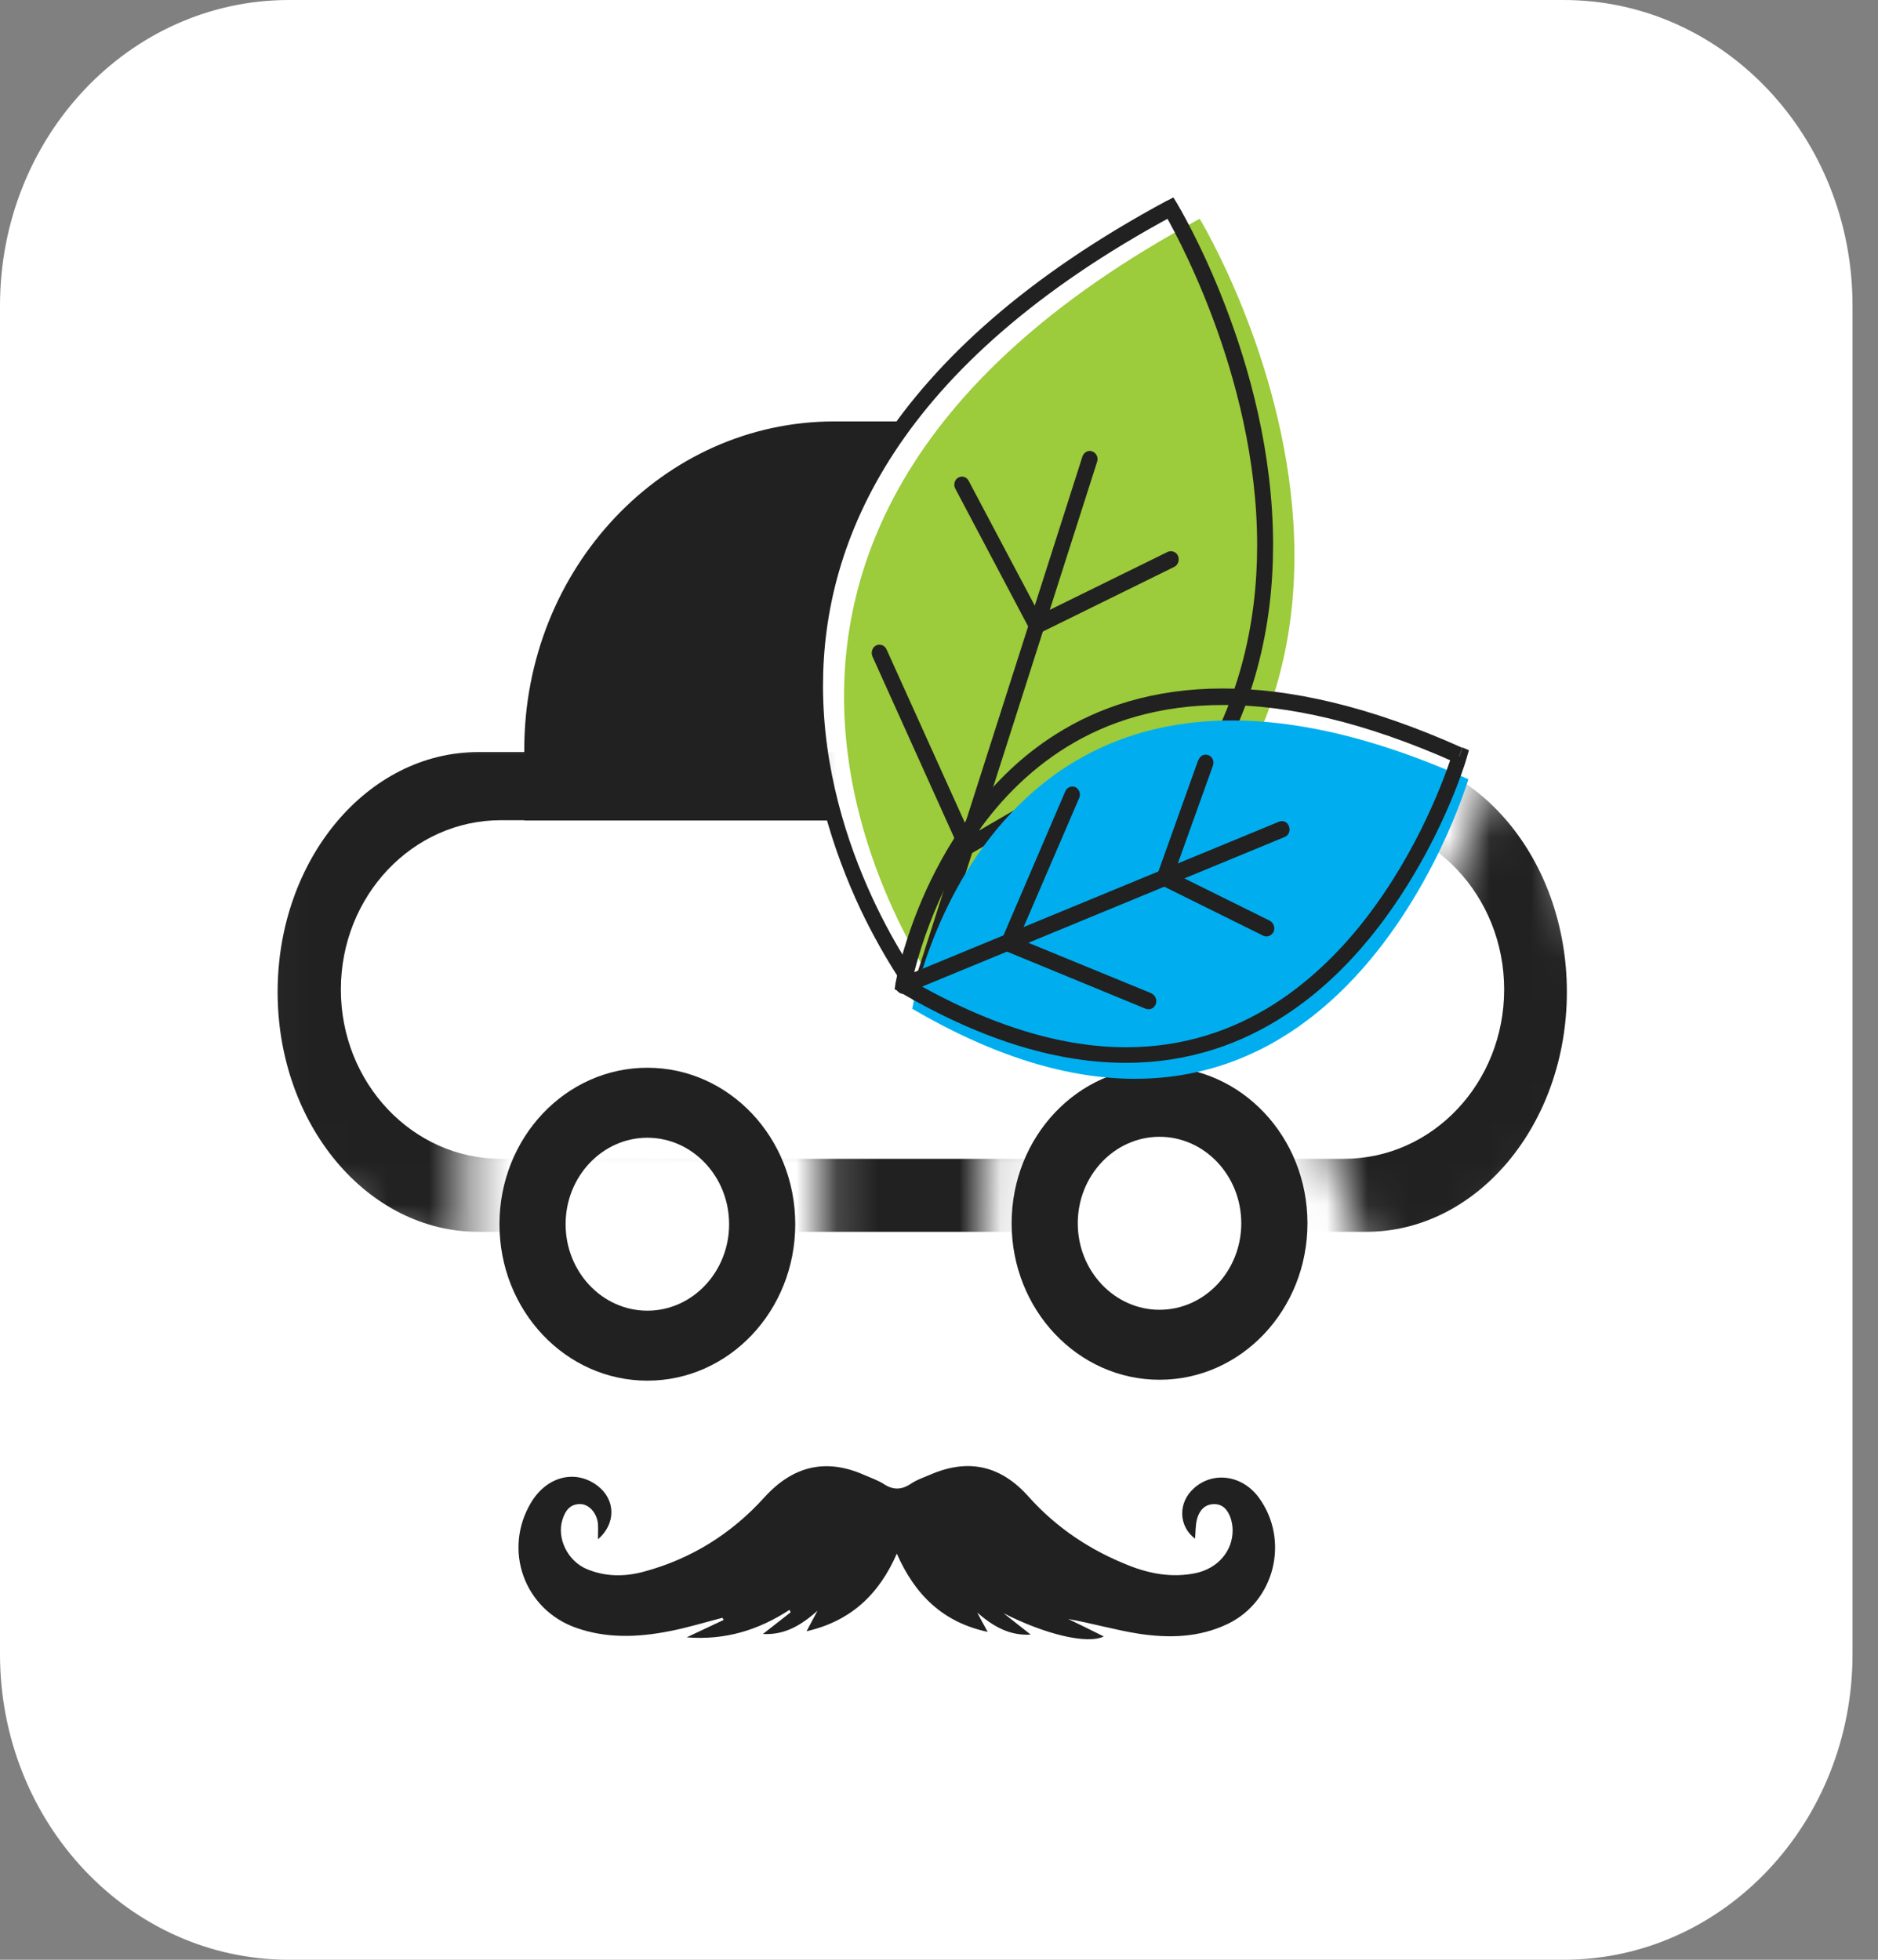
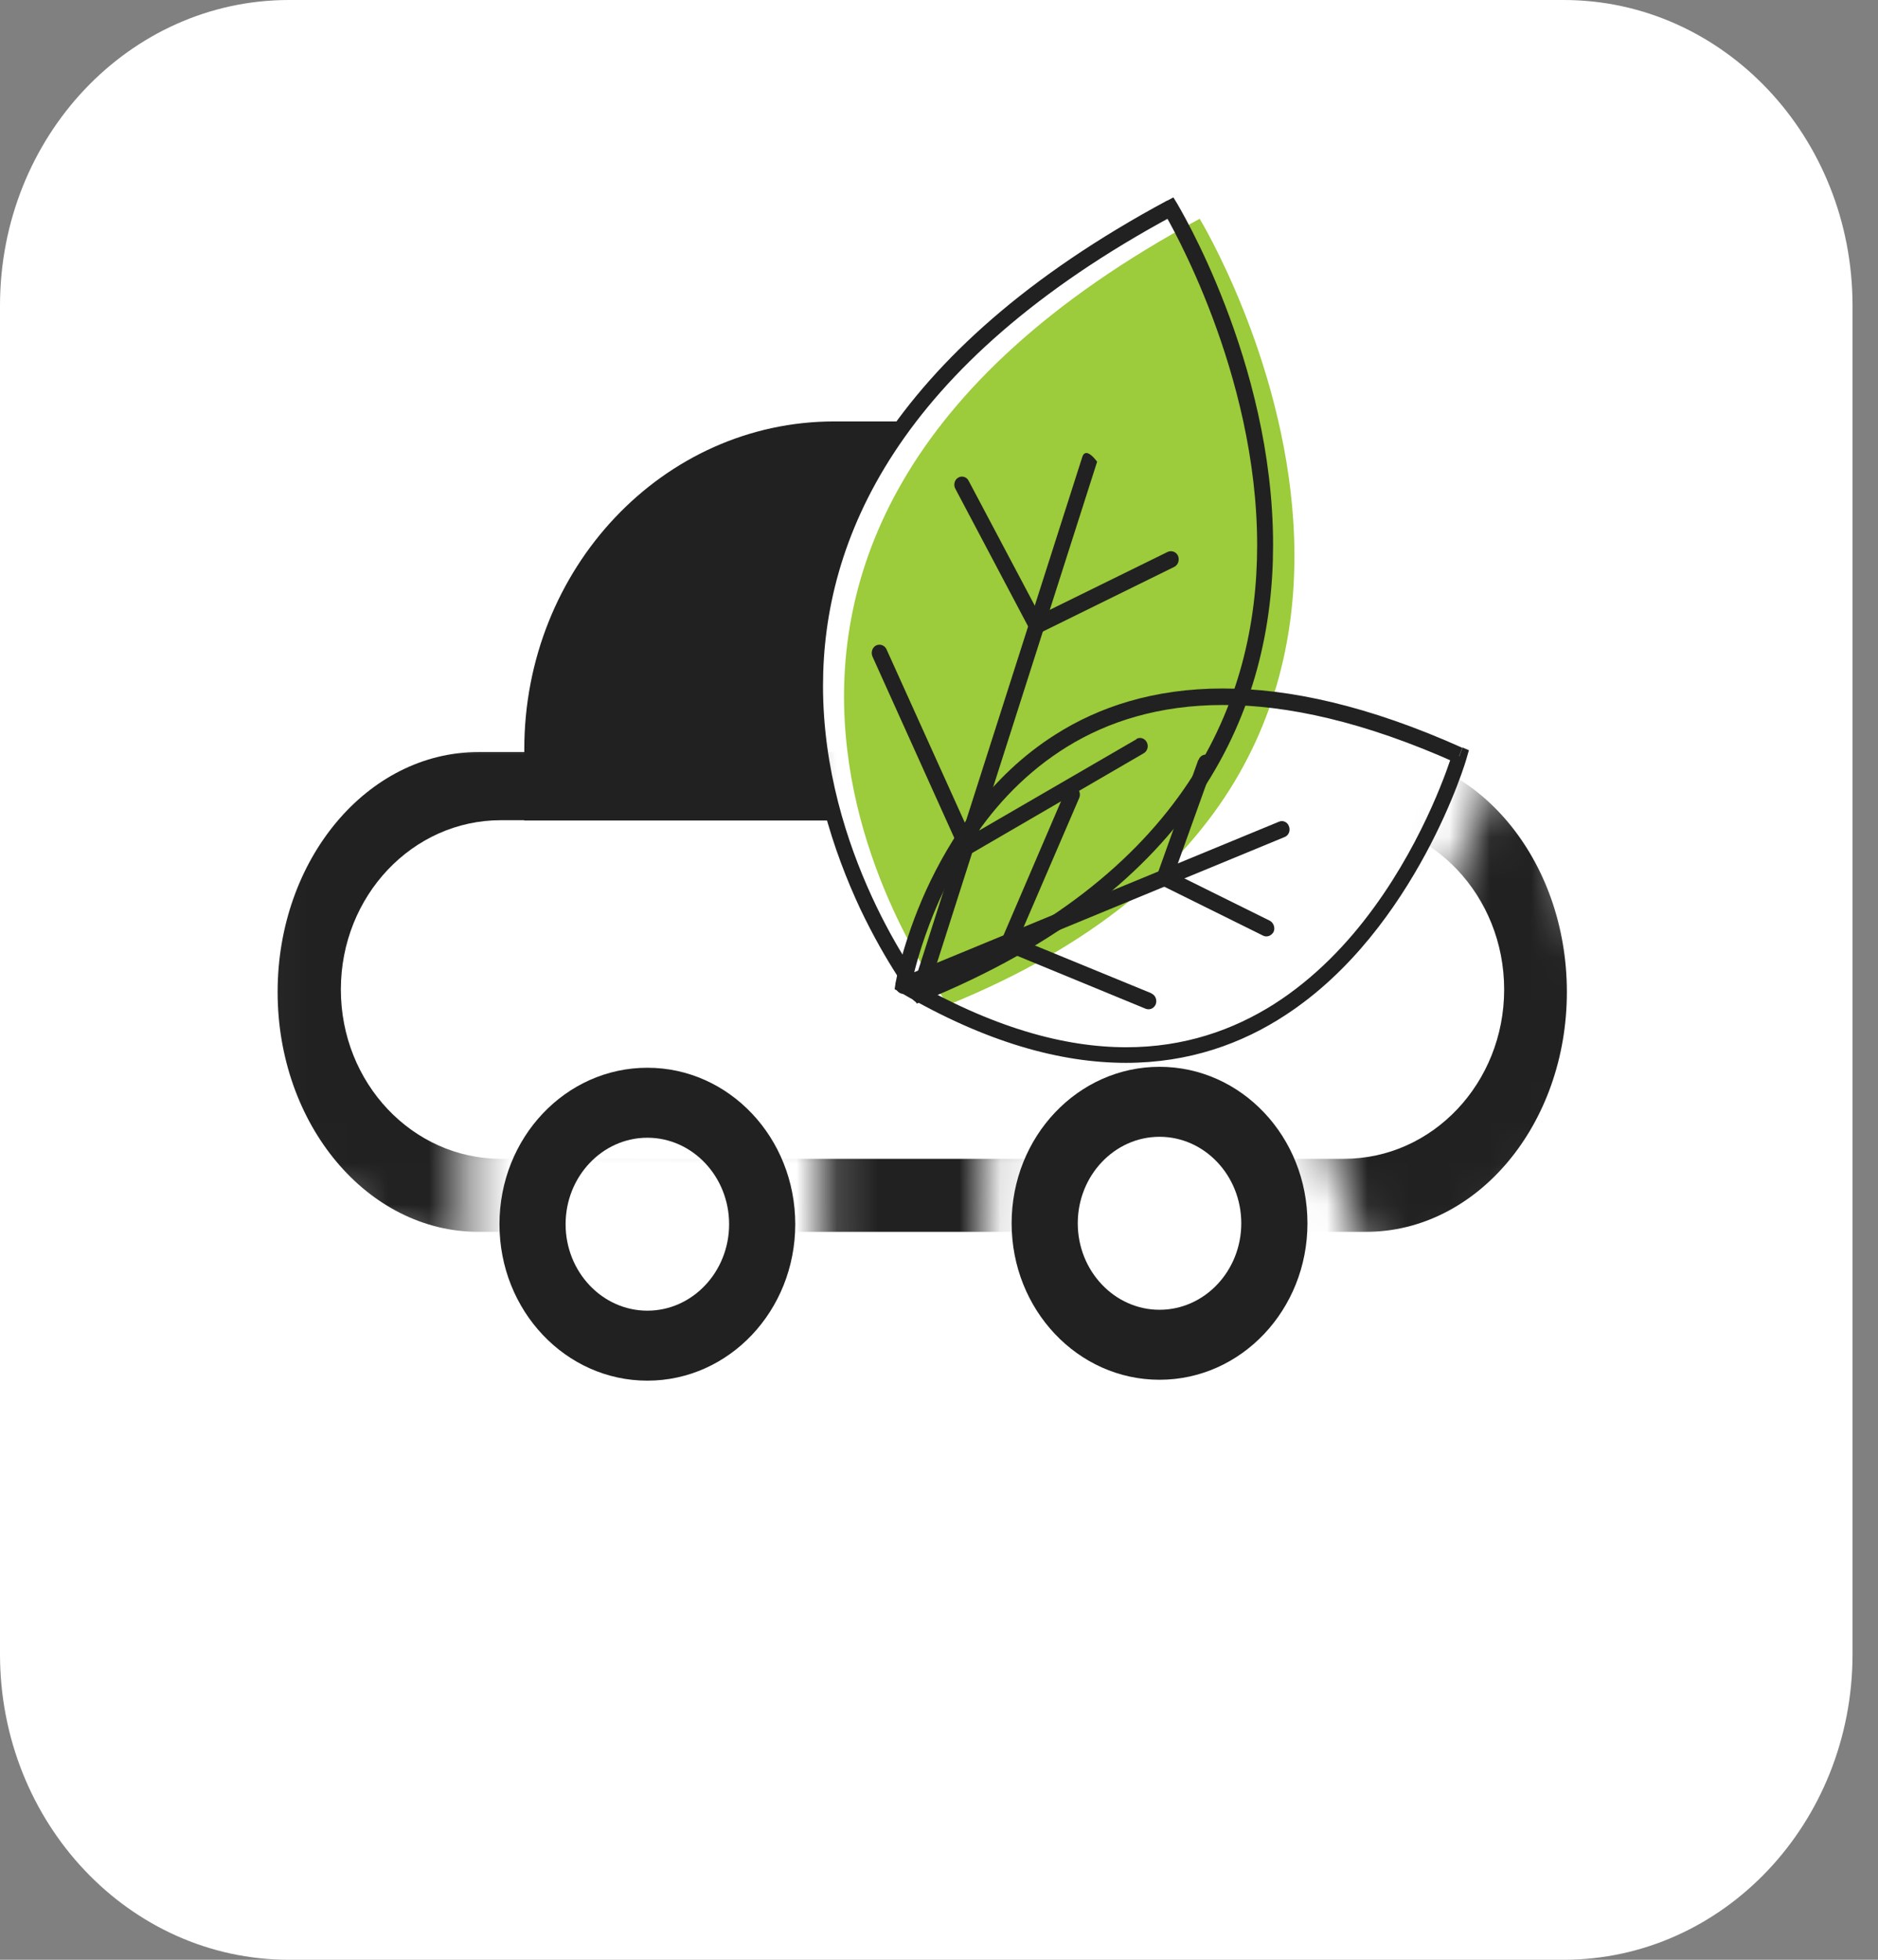
<svg xmlns="http://www.w3.org/2000/svg" width="46" height="48" viewBox="0 0 46 48" fill="none">
  <rect x="0" y="0" width="46" height="48" fill="#808080" stroke="none" />
  <path d="M38.301 0H7.076C3.168 0 0 3.351 0 7.485V40.515C0 44.649 3.168 48 7.076 48H38.301C42.209 48 45.376 44.649 45.376 40.515V7.485C45.376 3.351 42.209 0 38.301 0Z" fill="white" />
  <path d="M20.435 20.097H12.842V18.353C12.842 13.922 16.239 10.322 20.435 10.322H22.338C22.338 10.322 20.498 12.275 20.123 14.91C19.791 17.238 20.435 20.097 20.435 20.097Z" fill="#212121" />
  <path d="M32.025 29.962C32.025 32.08 30.404 33.794 28.402 33.794C26.399 33.794 24.779 32.08 24.779 29.962C24.779 27.843 26.399 26.129 28.402 26.129C30.404 26.129 32.025 27.843 32.025 29.962ZM28.402 27.843C27.298 27.843 26.399 28.794 26.399 29.962C26.399 31.129 27.298 32.08 28.402 32.08C29.506 32.08 30.404 31.129 30.404 29.962C30.404 28.794 29.506 27.843 28.402 27.843Z" fill="#212121" />
  <path d="M19.479 29.984C19.479 32.102 17.859 33.816 15.857 33.816C13.854 33.816 12.234 32.102 12.234 29.984C12.234 27.866 13.854 26.152 15.857 26.152C17.859 26.152 19.479 27.866 19.479 29.984ZM15.857 27.866C14.753 27.866 13.854 28.817 13.854 29.984C13.854 31.152 14.753 32.102 15.857 32.102C16.96 32.102 17.859 31.152 17.859 29.984C17.859 28.817 16.96 27.866 15.857 27.866Z" fill="#212121" />
  <mask id="mask0_1_707" style="mask-type:luminance" maskUnits="userSpaceOnUse" x="6" y="17" width="34" height="16">
    <path d="M20.024 21.983L19.14 17.642L6.028 17.694V28.315L11.392 31.264L11.385 27.125L20.166 27.447L20.18 31.137L24.079 31.264L24.142 27.447L32.025 26.556L34.027 32.521L39.985 26.796L37.353 17.485L34.685 23.383L20.024 21.983Z" fill="white" />
  </mask>
  <g mask="url(#mask0_1_707)">
    <path d="M33.461 30.171H11.717C9 30.171 6.8 27.544 6.8 24.296C6.8 21.047 9 18.42 11.717 18.42H33.461C36.178 18.42 38.379 21.047 38.379 24.296C38.379 27.544 36.178 30.171 33.461 30.171ZM36.843 24.236C36.843 21.945 35.088 20.089 32.923 20.089H12.269C10.104 20.089 8.349 21.945 8.349 24.236C8.349 26.526 10.104 28.382 12.269 28.382H32.923C35.088 28.382 36.843 26.526 36.843 24.236Z" fill="#212121" />
  </g>
  <path d="M29.385 5.359C29.385 5.359 37.558 18.794 23.23 24.61C23.23 24.61 14.47 13.39 29.385 5.359Z" fill="#9CCB3B" />
  <path d="M28.664 5.097L28.508 5.202C28.635 5.426 30.793 9.116 30.793 13.353C30.793 15.269 30.355 17.29 29.102 19.176C27.843 21.062 25.763 22.814 22.444 24.161L22.515 24.348L22.663 24.221C22.593 24.123 21.963 23.285 21.354 21.96C20.746 20.636 20.159 18.832 20.159 16.796C20.159 15.014 20.611 13.053 21.906 11.078C23.201 9.102 25.352 7.103 28.763 5.269L28.678 5.09L28.593 4.91C25.14 6.766 22.939 8.802 21.595 10.845C20.251 12.889 19.777 14.932 19.777 16.788C19.777 18.966 20.427 20.883 21.071 22.26C21.722 23.63 22.366 24.46 22.373 24.468L22.458 24.58L22.586 24.528C25.961 23.158 28.112 21.362 29.421 19.401C30.73 17.44 31.183 15.329 31.183 13.345C31.183 11.085 30.595 8.997 30.008 7.477C29.421 5.95 28.833 4.992 28.833 4.985L28.741 4.835L28.586 4.918L28.671 5.097H28.664Z" fill="#212121" />
-   <path d="M22.685 24.415L26.873 11.309C26.909 11.205 26.852 11.092 26.753 11.055C26.654 11.018 26.548 11.078 26.513 11.182L22.324 24.288C22.288 24.393 22.345 24.505 22.444 24.543C22.543 24.58 22.649 24.52 22.685 24.415Z" fill="#212121" />
+   <path d="M22.685 24.415L26.873 11.309C26.654 11.018 26.548 11.078 26.513 11.182L22.324 24.288C22.288 24.393 22.345 24.505 22.444 24.543C22.543 24.58 22.649 24.52 22.685 24.415Z" fill="#212121" />
  <path d="M23.399 11.968L25.31 15.583L28.763 13.884C28.855 13.839 28.897 13.72 28.855 13.615C28.812 13.518 28.699 13.473 28.6 13.518L25.465 15.059L23.725 11.774C23.675 11.676 23.555 11.646 23.47 11.699C23.378 11.751 23.35 11.878 23.399 11.968Z" fill="#212121" />
  <path d="M27.836 18.106L23.774 20.463L21.715 15.905C21.673 15.808 21.56 15.763 21.461 15.808C21.369 15.853 21.326 15.973 21.369 16.077L23.597 21.017L28.013 18.45C28.105 18.398 28.14 18.278 28.09 18.181C28.041 18.083 27.928 18.046 27.836 18.098V18.106Z" fill="#212121" />
-   <path d="M35.966 19.086C35.966 19.086 32.562 30.695 22.345 24.707C22.345 24.707 24.241 13.817 35.966 19.086Z" fill="#00AEEF" />
  <path d="M35.753 18.517L35.569 18.457V18.473C35.506 18.675 34.926 20.486 33.652 22.23C33.015 23.106 32.202 23.959 31.204 24.595C30.199 25.231 29.003 25.65 27.588 25.65C26.074 25.65 24.298 25.171 22.225 23.959L22.133 24.131L22.317 24.168V24.153C22.352 23.959 22.713 22.222 23.831 20.553C24.39 19.715 25.147 18.899 26.145 18.285C27.142 17.672 28.395 17.267 29.959 17.267C31.522 17.267 33.411 17.672 35.676 18.689L35.746 18.502L35.817 18.315C33.517 17.282 31.579 16.863 29.951 16.863C28.267 16.863 26.916 17.312 25.848 17.993C24.241 19.011 23.265 20.538 22.685 21.803C22.111 23.068 21.935 24.079 21.935 24.086L21.913 24.228L22.034 24.296C24.149 25.538 25.989 26.032 27.581 26.032C29.123 26.032 30.425 25.561 31.494 24.857C33.107 23.802 34.211 22.222 34.919 20.913C35.626 19.603 35.93 18.562 35.93 18.547L35.98 18.375L35.824 18.308L35.753 18.495V18.517Z" fill="#212121" />
  <path d="M22.197 24.326L31.466 20.501C31.565 20.463 31.614 20.344 31.572 20.239C31.537 20.134 31.423 20.082 31.324 20.127L22.055 23.951C21.956 23.989 21.907 24.109 21.949 24.213C21.984 24.318 22.098 24.371 22.197 24.326Z" fill="#212121" />
  <path d="M29.35 18.615L28.282 21.601L30.942 22.918C31.034 22.963 31.147 22.918 31.197 22.821C31.239 22.724 31.197 22.604 31.105 22.552L28.763 21.392L29.711 18.749C29.746 18.645 29.697 18.532 29.598 18.495C29.498 18.457 29.392 18.51 29.357 18.615H29.35Z" fill="#212121" />
  <path d="M28.197 24.326L24.949 22.993L26.435 19.543C26.477 19.445 26.435 19.326 26.343 19.281C26.251 19.236 26.138 19.281 26.095 19.378L24.447 23.218L28.062 24.707C28.161 24.745 28.267 24.7 28.31 24.595C28.345 24.49 28.303 24.378 28.204 24.333L28.197 24.326Z" fill="#212121" />
-   <path d="M21.977 38.03C21.531 39.063 20.831 39.707 19.755 39.954C19.861 39.752 19.946 39.602 20.024 39.452C19.642 39.789 19.239 40.051 18.687 40.021C18.927 39.834 19.147 39.662 19.366 39.49L19.338 39.43C18.581 39.924 17.767 40.178 16.819 40.103C17.151 39.946 17.434 39.812 17.725 39.677L17.696 39.624C17.258 39.737 16.826 39.871 16.387 39.954C15.63 40.103 14.859 40.133 14.116 39.871C12.835 39.422 12.312 37.955 13.012 36.795C13.401 36.152 14.109 35.979 14.647 36.399C15.078 36.735 15.092 37.319 14.647 37.701C14.647 37.566 14.654 37.446 14.647 37.327C14.625 37.072 14.441 36.855 14.236 36.84C13.975 36.825 13.847 36.99 13.776 37.222C13.635 37.671 13.897 38.225 14.364 38.427C14.824 38.622 15.298 38.622 15.772 38.494C16.911 38.187 17.901 37.581 18.715 36.683C19.423 35.897 20.236 35.71 21.177 36.129C21.333 36.197 21.503 36.256 21.645 36.346C21.871 36.496 22.076 36.496 22.303 36.346C22.458 36.241 22.642 36.181 22.812 36.107C23.732 35.718 24.524 35.897 25.204 36.668C25.897 37.439 26.732 37.985 27.673 38.352C28.189 38.554 28.727 38.644 29.279 38.532C29.824 38.419 30.199 37.993 30.192 37.469C30.192 37.372 30.171 37.267 30.142 37.177C30.072 36.982 29.951 36.833 29.725 36.84C29.506 36.848 29.378 36.997 29.322 37.199C29.279 37.357 29.286 37.529 29.272 37.686C28.869 37.387 28.848 36.81 29.237 36.458C29.711 36.024 30.433 36.129 30.836 36.683C31.593 37.723 31.225 39.22 30.072 39.774C29.371 40.111 28.628 40.126 27.892 40.014C27.319 39.924 26.753 39.759 26.166 39.654C26.463 39.797 26.753 39.939 27.036 40.081C26.626 40.283 25.579 40.021 24.581 39.512C24.793 39.677 25.006 39.849 25.246 40.036C24.715 40.066 24.319 39.827 23.937 39.497C24.015 39.639 24.086 39.782 24.192 39.969C23.109 39.737 22.416 39.078 21.963 38.045L21.977 38.03Z" fill="#212121" />
</svg>